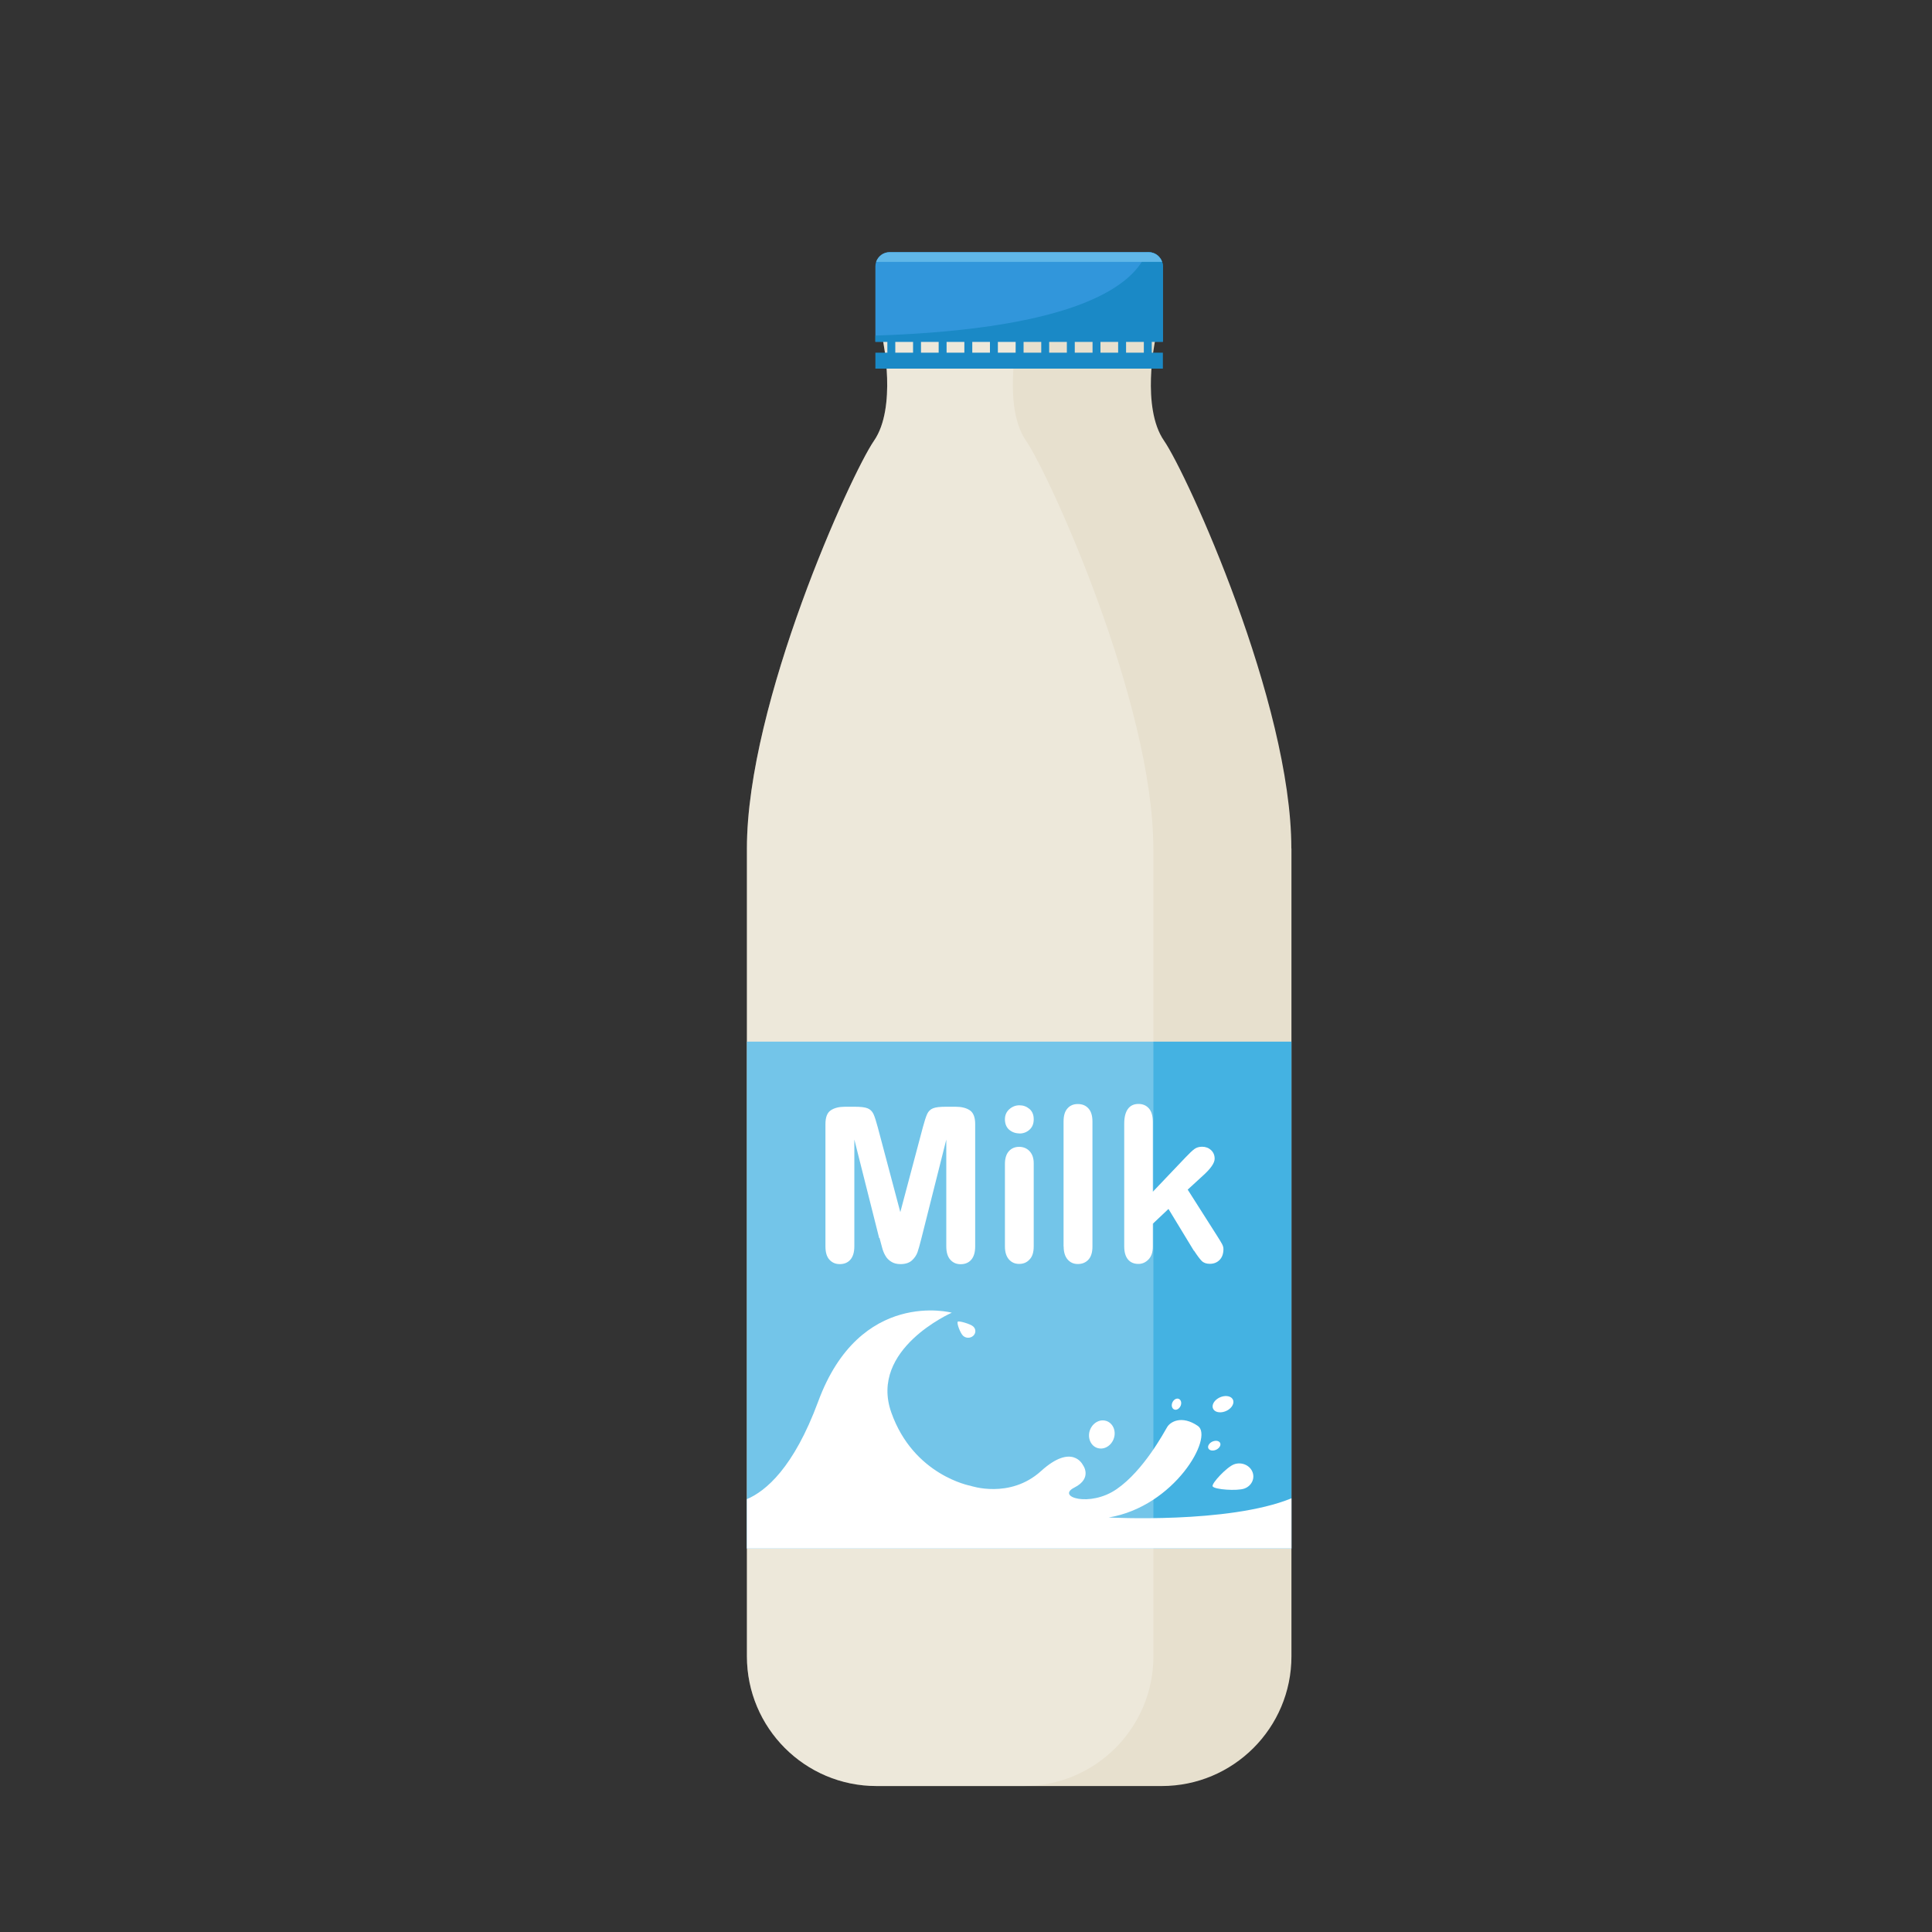
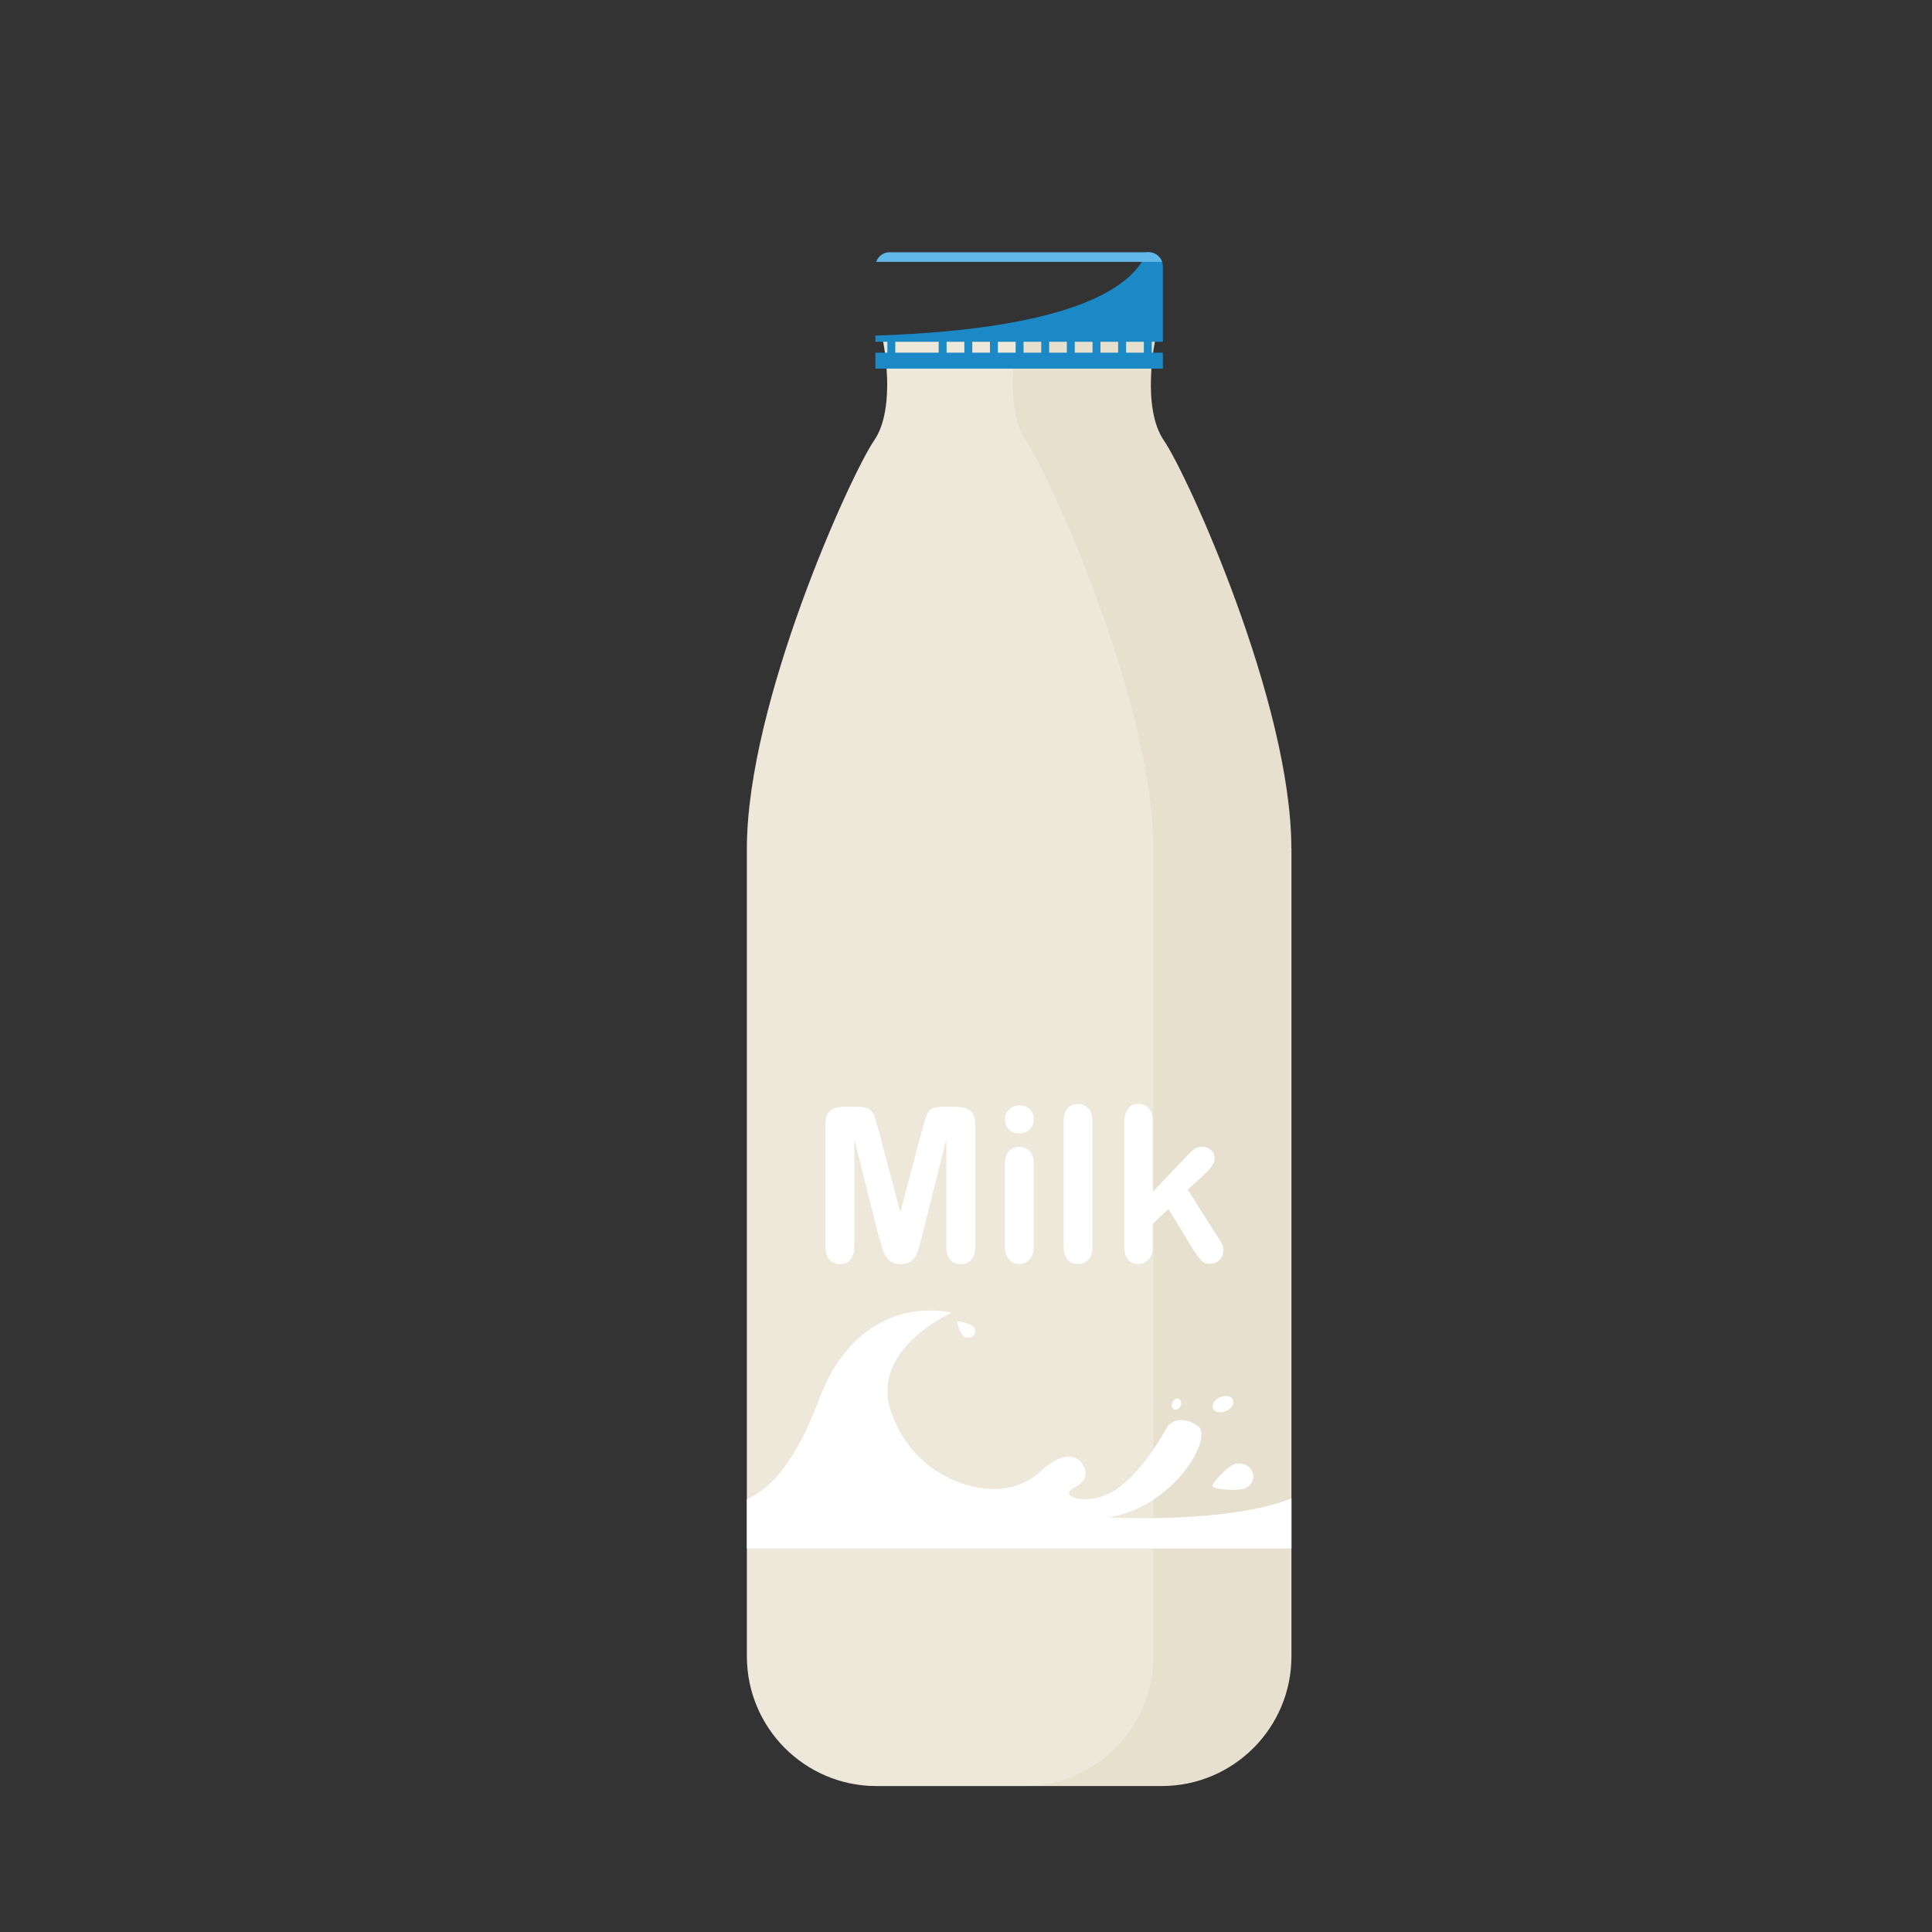
<svg xmlns="http://www.w3.org/2000/svg" id="altro" viewBox="0 0 200 200">
  <rect x="0" y="0" width="200" height="200" fill="#333333" stroke="none" />
  <defs>
    <style>
      .cls-1, .cls-2 {
        fill: #fff;
      }

      .cls-3 {
        fill: #3196db;
      }

      .cls-4 {
        fill: #60b7e8;
      }

      .cls-5 {
        fill: #44b2e2;
      }

      .cls-6 {
        fill: #e7e0ce;
      }

      .cls-7 {
        fill: #1a89c6;
      }

      .cls-2 {
        opacity: .25;
      }
    </style>
  </defs>
  <path class="cls-6" d="m133.69,87.83v83.63c0,7.42-6.02,13.43-13.43,13.43h-29.52c-7.42,0-13.42-6.02-13.42-13.43v-83.63c0-15.08,10.78-38.76,13.16-42.21s.92-10.38.92-10.38h28.18s-1.46,6.94.92,10.38c2.38,3.45,13.18,27.12,13.18,42.21Z" />
-   <rect class="cls-5" x="77.32" y="107.83" width="56.37" height="52.48" />
  <g>
    <path class="cls-1" d="m91.01,128.16l-2.57-10.2v11.06c0,.61-.14,1.07-.41,1.38-.27.31-.64.46-1.09.46s-.79-.15-1.07-.45c-.28-.3-.42-.76-.42-1.38v-12.67c0-.7.18-1.17.55-1.42s.86-.37,1.48-.37h1.01c.6,0,1.04.05,1.32.16.27.11.48.31.61.59.13.28.28.75.45,1.39l2.33,8.77,2.33-8.77c.17-.64.32-1.1.45-1.39.13-.28.33-.48.61-.59.27-.11.71-.16,1.32-.16h1.01c.62,0,1.11.12,1.48.37.36.24.55.72.55,1.42v12.67c0,.61-.14,1.07-.41,1.38-.27.31-.64.46-1.1.46-.43,0-.78-.15-1.06-.46-.28-.31-.42-.77-.42-1.38v-11.06l-2.57,10.2c-.17.66-.3,1.15-.41,1.46-.11.31-.3.59-.58.85-.28.25-.68.38-1.18.38-.38,0-.7-.08-.96-.25-.26-.16-.47-.37-.61-.63-.15-.25-.26-.54-.34-.85-.08-.31-.17-.63-.26-.97Z" />
    <path class="cls-1" d="m105.54,117.33c-.42,0-.77-.13-1.07-.38-.29-.25-.44-.62-.44-1.08,0-.42.15-.77.45-1.04.3-.27.65-.41,1.05-.41s.73.12,1.03.37c.3.25.45.61.45,1.08s-.15.82-.44,1.08c-.29.26-.64.39-1.04.39Zm1.47,3.08v8.62c0,.6-.14,1.05-.43,1.35-.28.31-.64.46-1.08.46s-.79-.16-1.06-.47c-.27-.31-.41-.76-.41-1.34v-8.53c0-.59.14-1.03.41-1.33.27-.3.63-.45,1.06-.45s.8.15,1.08.45c.28.3.43.71.43,1.25Z" />
    <path class="cls-1" d="m110.1,129.04v-12.94c0-.6.13-1.05.4-1.35.27-.31.62-.46,1.08-.46s.82.15,1.09.45c.28.3.42.76.42,1.36v12.94c0,.6-.14,1.06-.42,1.36-.28.3-.64.45-1.09.45s-.79-.16-1.06-.47c-.27-.31-.41-.76-.41-1.34Z" />
    <path class="cls-1" d="m123.59,129.48l-2.63-4.33-1.62,1.53v2.37c0,.58-.15,1.02-.45,1.33-.3.31-.65.46-1.04.46-.46,0-.82-.15-1.08-.46-.26-.31-.39-.76-.39-1.35v-12.72c0-.66.13-1.17.38-1.51.25-.35.62-.52,1.09-.52s.82.16,1.09.47c.27.31.4.78.4,1.39v7.23l3.35-3.52c.42-.44.73-.74.95-.9.22-.16.48-.24.8-.24.37,0,.68.12.93.35.25.24.37.53.37.89,0,.44-.4,1.02-1.21,1.75l-1.58,1.45,3.06,4.81c.23.36.39.63.49.81.1.19.15.36.15.53,0,.47-.13.85-.39,1.12-.26.27-.6.41-1.02.41-.36,0-.64-.1-.84-.3-.2-.2-.46-.55-.8-1.07Z" />
  </g>
  <g>
    <path class="cls-1" d="m133.69,155.08v5.22h-56.37v-5.11c1.95-.83,4.84-3.24,7.38-10.11,4.33-11.73,13.83-9.19,13.83-9.19,0,0-8.57,3.75-6.27,10.31,2.3,6.54,8.21,7.61,8.21,7.61,0,0,4.06,1.4,7.29-1.52,3.24-2.94,4.33-.65,4.33-.65,0,0,1.06,1.37-.87,2.35-1.94.97,1.62,2.08,4.38.16,2.78-1.91,4.89-5.86,5.22-6.41.32-.56,1.51-1.27,3.18-.13,1.67,1.14-2.4,8.34-9.23,9.48,0,0,12.4.67,18.91-1.98Z" />
    <path class="cls-1" d="m127.74,151.59c.75-.28,1.6.06,1.9.75.3.69-.06,1.47-.81,1.75-.75.28-3.15.11-3.3-.23-.13-.29,1.46-1.99,2.21-2.27Z" />
    <path class="cls-1" d="m100.75,137.32c.29.26.29.7,0,.96-.29.27-.76.27-1.05,0-.29-.26-.69-1.33-.55-1.46.12-.11,1.3.23,1.59.49Z" />
    <path class="cls-1" d="m122.23,145.5c-.12.31-.41.5-.65.42-.24-.08-.35-.39-.23-.7.12-.31.41-.5.65-.42s.35.39.23.7Z" />
-     <path class="cls-1" d="m125.95,150.05c-.33.17-.7.14-.84-.08-.14-.22.02-.53.34-.71.33-.17.7-.14.84.08.14.22-.02.53-.34.71Z" />
+     <path class="cls-1" d="m125.95,150.05Z" />
    <path class="cls-1" d="m127.02,146.02c-.55.29-1.18.23-1.41-.13-.23-.37.03-.9.58-1.19s1.18-.23,1.41.13c.23.37-.03.9-.58,1.19Z" />
-     <path class="cls-1" d="m115.35,148.74c-.18.79-.9,1.33-1.61,1.19-.71-.13-1.14-.89-.97-1.68.18-.79.9-1.33,1.61-1.19.71.13,1.15.89.97,1.68Z" />
  </g>
  <path class="cls-2" d="m119.4,87.83v83.63c0,7.42-6.02,13.43-13.43,13.43h-15.23c-7.42,0-13.42-6.02-13.42-13.43v-83.63c0-15.08,10.78-38.76,13.16-42.21s.92-10.38.92-10.38h13.89s-1.46,6.94.92,10.38,13.18,27.12,13.18,42.21Z" />
  <g>
-     <path class="cls-3" d="m120.38,27.58v7.8h-29.76v-7.8c0-.17.03-.33.08-.48.21-.59.75-1,1.4-1h26.8c.65,0,1.19.41,1.4,1,.05.14.08.3.08.48Z" />
    <path class="cls-7" d="m120.38,27.58v7.8h-29.76v-.64c21.36-.7,26.85-5.41,28.09-8.64h.19c.65,0,1.19.41,1.4,1,.05.14.08.3.08.48Z" />
    <path class="cls-4" d="m120.3,27.11h-29.6c.21-.59.75-1,1.4-1h26.8c.65,0,1.19.41,1.4,1Z" />
    <rect class="cls-7" x="90.62" y="36.51" width="29.76" height="1.65" />
    <rect class="cls-7" x="91.86" y="35.09" width=".82" height="1.69" />
-     <rect class="cls-7" x="94.52" y="35.09" width=".82" height="1.69" />
    <rect class="cls-7" x="97.17" y="35.09" width=".82" height="1.69" />
    <rect class="cls-7" x="99.83" y="35.09" width=".82" height="1.69" />
    <rect class="cls-7" x="102.48" y="35.09" width=".82" height="1.69" />
    <rect class="cls-7" x="105.14" y="35.09" width=".82" height="1.69" />
    <rect class="cls-7" x="107.79" y="35.09" width=".82" height="1.69" />
    <rect class="cls-7" x="110.44" y="35.09" width=".82" height="1.69" />
    <rect class="cls-7" x="113.1" y="35.09" width=".82" height="1.69" />
    <rect class="cls-7" x="115.75" y="35.09" width=".82" height="1.69" />
    <rect class="cls-7" x="118.41" y="35.09" width=".82" height="1.69" />
  </g>
</svg>